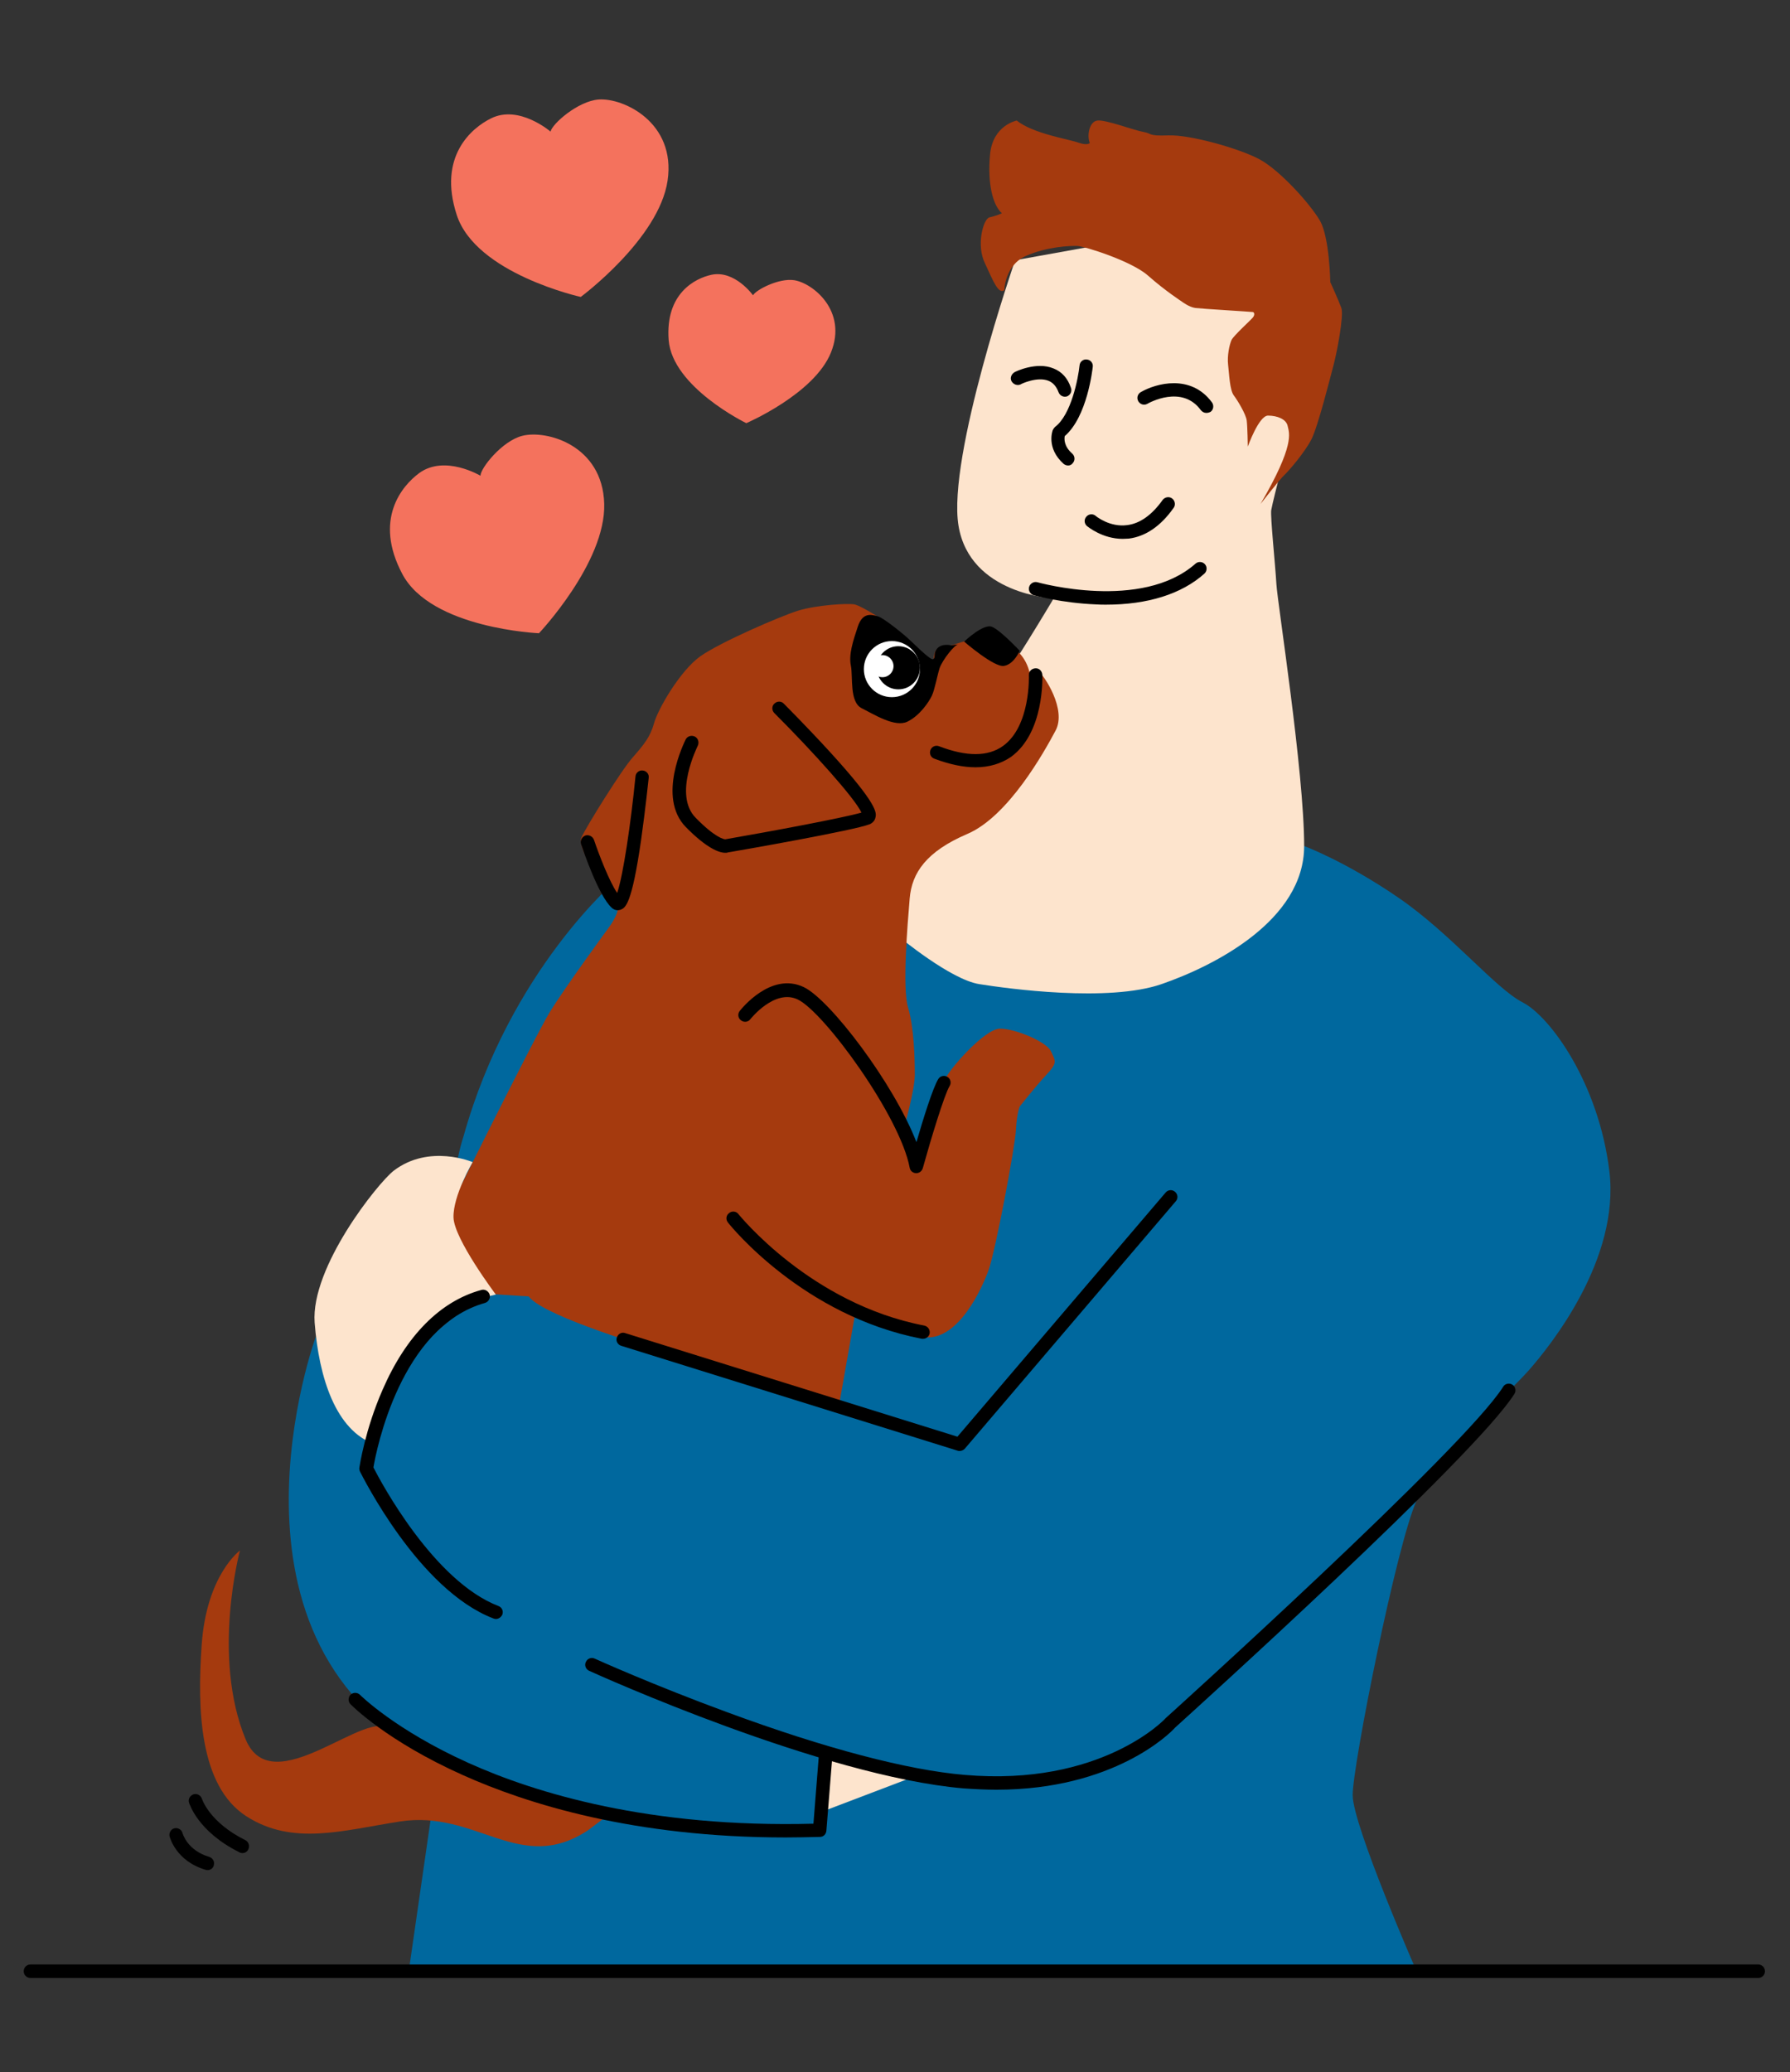
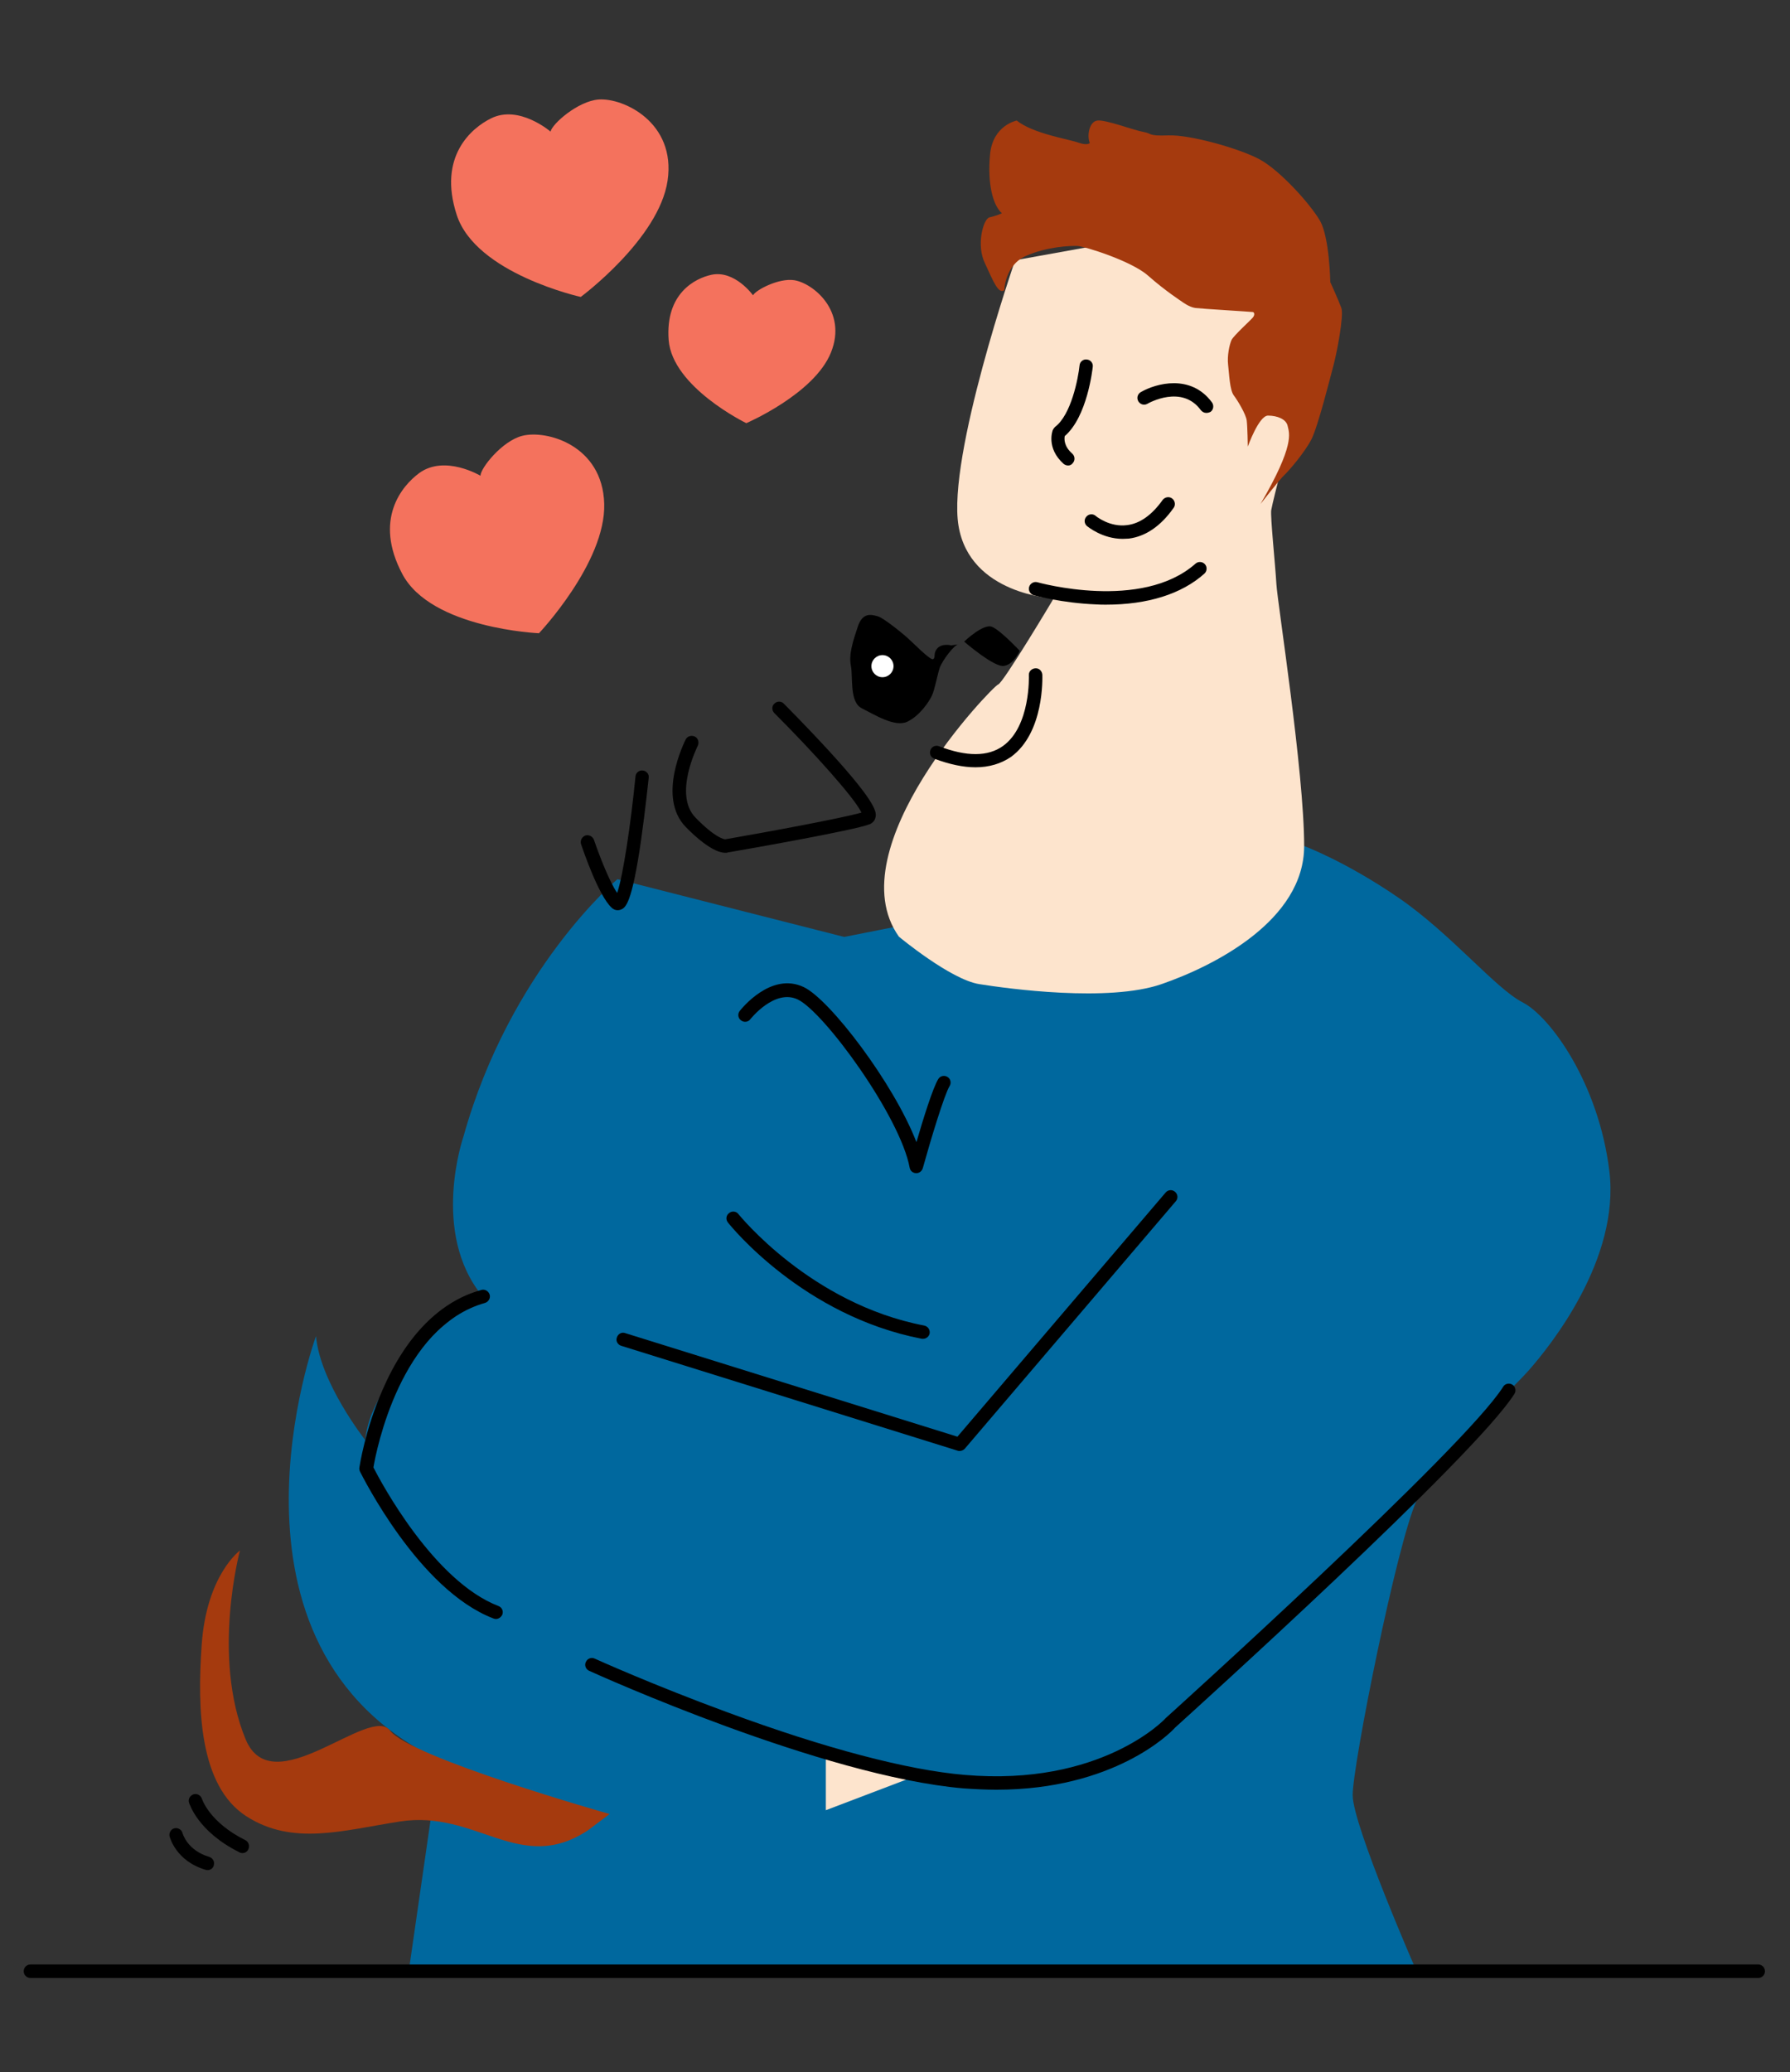
<svg xmlns="http://www.w3.org/2000/svg" version="1.1" id="Layer_1" x="0px" y="0px" viewBox="0 0 663.9 768.3" style="enable-background:new 0 0 663.9 768.3;" xml:space="preserve">
  <rect x="0" y="0" width="663.9" height="768.3" fill="#333333" stroke="none" />
  <style type="text/css">
	.st0{fill:#00689E;}
	.st1{fill:#FDE4CD;}
	.st2{fill:#A53A0E;}
	.st3{fill:#F4725D;}
	.st4{fill:#FFFFFF;}
</style>
  <path class="st0" d="M525.4,730.9c0,0-23.7-54.1-23.7-65.3s16.3-92.9,23.7-109.2s33.8-39.4,41.7-48.4c7.9-9,33.8-41.1,29.8-73.8  s-22-57.3-32.1-62.5c-10.1-5.1-26.5-25.4-46.2-38.9s-34.9-19.1-34.9-19.1l-170.6,33.7L229,326c0,0-39.8,33.4-57.1,95.4  c0,0-12.4,35.7,7.1,59.3c0,0-41.3,26.3-43.5,53.3c0,0-16.8-21.3-18.3-38.6c0,0-42.1,115.1,45.7,157.2l-11.3,78.3H525.4z" />
  <path class="st1" d="M333.4,347.3c0,0,19.1,15.9,29.8,17.6c10.7,1.7,47.9,6.8,67.6,0c19.7-6.8,52.9-23.7,52.9-51.2  c0-27.6-9.9-90.1-10.3-97.2c-0.4-7.1-2.3-25.2-1.9-27.4c0.4-2.3,2.6-10.9,2.6-10.9s16.9-28.5,15.4-36.4c-1.5-7.9-7.9-30.8-12-34.5  c-4.1-3.8-38.3-22.1-38.3-22.1l-62.7,11.3c0,0-25.2,72.8-21,98.4s35.3,27,35.3,27s-18.8,31.5-20.6,31.9S310.1,314.5,333.4,347.3z" />
-   <path class="st2" d="M165,451.6c0,0,33.2-67,38.9-76.3s22.2-31.8,22.2-31.8s4.8-6.5,2.5-8.7c-2.3-2.3-14.9-20-13-24.2  s14.9-25.1,19.1-29.8c4.2-4.8,6.5-7.6,7.9-12.7c1.4-5.1,9.6-19.4,17.2-24.8c7.6-5.3,29.8-14.9,36.3-16.9c6.5-2,18-2.8,20.8-2.3  c2.8,0.6,11.5,6.2,15.5,9.3c3.9,3.1,11.8,11.5,13.2,11.8c1.4,0.3-0.4-4.8,3.9-5.3c4.3-0.6,5.4-1.4,7.9-2c2.5-0.6,5.6-0.8,7.6-1.1  c2-0.3,14.1,0.8,16.9,12.7c0,0,0.8-2.5,3.1-0.8s10.7,14.4,6.5,22.2c-4.2,7.9-17.5,31.8-32.7,38.3c-15.2,6.5-20.6,14.4-21.4,23.9  c-0.8,9.6-2.8,33.2-0.6,40.5s2.5,19.1,2.5,24.8s-3.7,18.6-3.9,19.4c-0.3,0.8,4.2,14.6,4.2,14.6s8.2-26.2,10.2-31  c1.9-4.8,15.5-20,21.1-20s17.2,4.8,18.9,8.4c1.7,3.7,2.5,4.2-1.7,8.7c-4.2,4.5-9.9,11.8-9.9,11.8s-1.1,2.5-1.4,8.7  s-7.6,44.8-10.1,51.8c-2.5,7-11,25.6-23.1,25.1c-12.1-0.6-26.2-10.1-26.2-10.1l-5.9,33.5c0,0-106.1-26.2-115.4-38.6l-12.4-0.8  C183.9,480.1,167,462,165,451.6z" />
  <path class="st2" d="M372.5,107.6c0,0,0.1-9.2,8-12.7c7.9-3.5,16.6-3.8,19.1-3.7c2.5,0.1,20,5.5,26.2,11c6.2,5.5,12.5,9.6,12.5,9.6  s2.7,2.1,5.1,2.4c2.4,0.3,20.8,1.4,21.3,1.5s0.8,1,0,2c-0.8,1-7,6.6-7.9,8.3c-0.8,1.7-1.7,5.9-1.3,9.3s0.6,9.3,2.1,11.3  s4.5,7,4.8,9.3c0.3,2.3,0.4,9.7,0.4,9.7s4.1-11.5,7.5-11.5s6.8,1.3,7.3,3.9c0.6,2.7,2.7,7-10.1,28.9c0,0,7.3-9.4,8.9-10.8  c1.5-1.4,7.5-8.3,10-13.2c2.5-4.9,7.2-23.8,8.3-27.9c1.1-4.1,3.8-18,2.8-20.8c-1-2.8-4.1-9.6-4.1-9.6s-0.3-16.6-3.8-22.7  c-3.5-6.1-14.8-18.7-22.4-22.8s-25.9-9.2-33.8-8.9c-7.9,0.3-5.9-0.7-9.4-1.3c-3.5-0.6-13.9-4.6-17-4.2c-3.1,0.4-3.9,5.8-2.8,8.3  c0,0-0.7,1.1-4.2-0.1c-3.5-1.3-16.8-3.3-22.9-8.2c0,0-8.9,1.7-9.9,12.6c-1,10.8,1,18.7,4.4,21.8c0,0-2.3,1-4.6,1.5s-5,10.3-1.7,17  C368.4,104.3,370.3,109.2,372.5,107.6z" />
  <path class="st3" d="M199.9,234.8c0,0,24.8-26.2,24.2-48c-0.6-21.8-21.5-27.5-30.4-25.2c-7.5,1.9-15.5,12-15.5,14.8  c0,0-13.2-7.9-22.7-1c-6.4,4.7-17,17.2-6.3,37.4C159.9,233.1,199.9,234.8,199.9,234.8z" />
  <path class="st3" d="M215.4,110.1c0,0,29-21.5,32.2-43.1c3.2-21.6-16.4-30.8-25.6-30.1c-7.7,0.6-17.3,9.1-17.8,11.9  c0,0-11.7-10.1-22.1-4.9c-7.1,3.5-19.8,14-12.7,35.8S215.4,110.1,215.4,110.1z" />
  <path class="st3" d="M276.8,156.9c0,0,25.2-10.8,31.4-26.2s-6.7-25.7-13.6-26.8c-5.8-0.9-14.4,3.7-15.3,5.6c0,0-6.8-9.5-15.5-7.6  c-5.9,1.3-17.1,6.8-15.8,24.2C249.4,143.6,276.8,156.9,276.8,156.9z" />
  <g>
    <path d="M447.4,153.1c-0.8,0-1.5-0.4-2-1c-7-9.6-19.3-2.7-19.8-2.4c-1.2,0.7-2.7,0.3-3.4-0.9s-0.3-2.7,0.9-3.4   c5.7-3.3,18.6-6.8,26.4,3.8c0.8,1.1,0.6,2.7-0.5,3.5C448.4,153,447.9,153.1,447.4,153.1z" />
  </g>
  <g>
-     <path d="M395,147.1c-1,0-2-0.6-2.4-1.7c-0.8-2.1-2-3.5-3.7-4.2c-4.2-1.7-10.3,1.2-10.3,1.3c-1.2,0.6-2.7,0.1-3.4-1.1   s-0.1-2.7,1.1-3.4c0.3-0.2,8.1-4,14.4-1.4c3.1,1.2,5.3,3.6,6.5,7.2c0.5,1.3-0.2,2.7-1.5,3.2C395.6,147,395.3,147.1,395,147.1z" />
-   </g>
+     </g>
  <g>
    <path d="M396.2,172.6c-0.6,0-1.2-0.2-1.7-0.6c-6.6-5.9-4.1-12.4-4-12.6c0.2-0.4,0.5-0.8,0.8-1.1c6-4.5,8.6-18,9.1-22.8   c0.1-1.4,1.4-2.4,2.7-2.2c1.4,0.1,2.4,1.4,2.2,2.7c-0.1,0.8-2,18.5-10.4,25.7c-0.2,1.1-0.3,3.8,2.8,6.5c1,0.9,1.1,2.5,0.2,3.5   C397.5,172.3,396.8,172.6,396.2,172.6z" />
  </g>
  <g>
    <path d="M416.4,199.8c-7.5,0-12.9-4.5-13.2-4.7c-1.1-0.9-1.2-2.5-0.3-3.5c0.9-1.1,2.5-1.2,3.5-0.3c0.1,0.1,5.2,4.3,11.7,3.4   c4.7-0.6,9.1-3.7,13.1-9.3c0.8-1.1,2.4-1.4,3.5-0.6c1.1,0.8,1.4,2.4,0.6,3.5c-4.8,6.8-10.4,10.6-16.6,11.4   C418,199.7,417.2,199.8,416.4,199.8z" />
  </g>
-   <path class="st1" d="M138.9,535.5c0,0,5.4-46.7,45-55.5c0,0-15.5-20.6-15.7-28.6c-0.2-8.1,7.1-20.5,7.1-20.5s-16.1-6.9-29.3,3.2  c-5.8,4.5-30.8,35.7-29.3,56.3C118.3,511.1,124.6,530.3,138.9,535.5z" />
  <polygon class="st1" points="306.3,671.2 337.3,659.4 306.3,649.8 " />
  <g>
    <path d="M183.9,600.3c-0.3,0-0.6-0.1-0.9-0.2c-27.7-10.6-48.6-52.8-49.5-54.5c-0.2-0.5-0.3-1-0.2-1.5c0.1-0.6,2.1-14,8.6-28.8   c8.7-20,21.3-32.8,36.6-37c1.3-0.4,2.7,0.4,3.1,1.7c0.4,1.3-0.4,2.7-1.7,3.1c-31.3,8.8-40.3,54.5-41.4,61   c2.8,5.5,22.4,42.2,46.4,51.4c1.3,0.5,1.9,1.9,1.4,3.2C185.8,599.7,184.9,600.3,183.9,600.3z" />
  </g>
  <g>
    <path d="M355.9,538c-0.2,0-0.5,0-0.7-0.1l-124.8-38.9c-1.3-0.4-2.1-1.8-1.6-3.1c0.4-1.3,1.8-2.1,3.1-1.6l123.2,38.4l77.2-90.5   c0.9-1.1,2.5-1.2,3.5-0.3c1.1,0.9,1.2,2.5,0.3,3.5l-78.3,91.8C357.3,537.7,356.6,538,355.9,538z" />
  </g>
  <g>
    <path d="M369.6,663.6c-3.9,0-8-0.2-12.3-0.5c-52.2-4.5-135.3-42-138.8-43.6c-1.3-0.6-1.8-2.1-1.2-3.3c0.6-1.3,2.1-1.8,3.3-1.2   c0.2,0.1,21.7,9.8,49.2,19.9c36.3,13.4,66.8,21.4,87.9,23.2c50.6,4.4,74.3-20.6,74.5-20.9c0.1-0.1,0.1-0.1,0.2-0.2   c1.1-1,110.8-100,125.1-122.8c0.7-1.2,2.3-1.5,3.4-0.8c1.2,0.7,1.5,2.3,0.8,3.4c-14.6,23.3-120.4,118.8-125.9,123.8   C434.2,642.5,413.2,663.6,369.6,663.6z" />
  </g>
  <g>
    <path d="M652.1,733.4H11.3c-1.4,0-2.5-1.1-2.5-2.5s1.1-2.5,2.5-2.5h640.8c1.4,0,2.5,1.1,2.5,2.5S653.5,733.4,652.1,733.4z" />
  </g>
  <path d="M357.6,237.9c0,0,7.1-6.8,10.3-5.5s10.3,8.9,10.3,8.9s-2.1,5-5.8,5.6C368.8,247.6,357.6,237.9,357.6,237.9z" />
  <g>
    <path d="M229.1,337.5c-0.8,0-1.6-0.3-2.2-0.9c-4.9-4.4-10.7-21.6-11.4-23.6c-0.4-1.3,0.3-2.7,1.6-3.2c1.3-0.4,2.7,0.3,3.2,1.6   c2,5.9,5.7,15.4,8.6,19.7c2.2-6.3,5.1-25.9,6.8-43.2c0.1-1.4,1.4-2.4,2.7-2.2c1.4,0.1,2.4,1.4,2.2,2.7c0,0.1-1.2,11.5-2.8,22.9   c-3.5,24.4-5.9,25.3-7.6,26C229.9,337.4,229.5,337.5,229.1,337.5z" />
  </g>
  <g>
    <path d="M269,316.2c-2.2,0-6.7-1.5-14.6-9.5c-10.9-11.1-0.5-31.6-0.1-32.5c0.6-1.2,2.1-1.7,3.4-1.1c1.2,0.6,1.7,2.1,1.1,3.4   c-0.1,0.3-9.2,18.2-0.8,26.7c7.3,7.5,10.6,8,11,8c0,0,0,0,0,0c17.3-3,43.5-7.9,50.5-9.9c-2.4-5.3-18-22.6-32.3-36.9   c-1-1-1-2.6,0-3.5c1-1,2.6-1,3.5,0c0.1,0.1,8.7,8.7,17.2,18c17.8,19.5,17.2,22.5,16.8,24.2c-0.2,1.1-1,2-2.1,2.5   c-5.7,2.3-47.5,9.6-52.8,10.5C269.7,316.2,269.4,316.2,269,316.2z M268.6,311.3C268.6,311.3,268.6,311.3,268.6,311.3   C268.6,311.3,268.6,311.3,268.6,311.3z M268.6,311.3C268.6,311.3,268.6,311.3,268.6,311.3C268.6,311.3,268.6,311.3,268.6,311.3z    M268.6,311.3C268.6,311.3,268.6,311.3,268.6,311.3C268.6,311.3,268.6,311.3,268.6,311.3z" />
  </g>
  <g>
    <path d="M361.8,284.5c-4.6,0-9.7-1.1-15.3-3.2c-1.3-0.5-1.9-1.9-1.4-3.2s1.9-1.9,3.2-1.4c10.2,3.9,18.1,3.9,23.7-0.1   c10.3-7.4,9.6-26,9.6-26.2c-0.1-1.4,1-2.5,2.4-2.6c1.4-0.1,2.5,1,2.6,2.4c0,0.9,0.8,21.5-11.7,30.5   C371.2,283.2,366.8,284.5,361.8,284.5z" />
  </g>
  <path d="M355.6,238.9l-2.8,0.4c0,0-3.6-1-5.4,1.4c-1.3,1.8-0.3,3.1-1.3,3.7c-0.9,0.7-7.9-6.5-9.1-7.5c-1.1-1.1-9.3-7.9-11.5-8.4  c-2.2-0.6-5.5-1.6-7.3,3.7c-1.8,5.4-3.5,10.5-2.6,14.7c0.8,4.2-0.6,13.4,4,15.7c4.6,2.3,12.3,7.2,16.9,5s8-7.3,9.1-9.6  c1.1-2.3,2-7.5,2.9-10.3C349.5,244.8,354.2,238.7,355.6,238.9z" />
  <g>
-     <circle class="st4" cx="330.8" cy="248.1" r="10.4" />
    <circle cx="333.2" cy="247.6" r="8" />
    <circle class="st4" cx="327.3" cy="247" r="4.1" />
  </g>
  <g>
    <path d="M339.8,435c0,0-0.1,0-0.1,0c-1.2-0.1-2.1-0.9-2.3-2c-3.5-19-31.7-57.7-41.5-62.4c-8.6-4.1-17.5,7.2-17.6,7.3   c-0.8,1.1-2.4,1.3-3.5,0.4c-1.1-0.8-1.3-2.4-0.4-3.5c0.5-0.6,11.5-14.6,23.7-8.8c9.7,4.6,33.4,35.7,41.8,57.5   c2.4-8.3,6.1-20.2,8.1-23.4c0.7-1.2,2.3-1.5,3.4-0.8c1.2,0.7,1.5,2.3,0.8,3.4c-1.9,3-7.1,20.2-9.9,30.3   C342,434.2,341,435,339.8,435z" />
  </g>
  <g>
    <path d="M342.4,496.4c-0.2,0-0.3,0-0.5,0c-44-8.5-70.8-41.7-71.9-43.1c-0.9-1.1-0.7-2.7,0.4-3.5c1.1-0.9,2.7-0.7,3.5,0.4   c0.3,0.3,26.7,33.2,68.9,41.3c1.4,0.3,2.2,1.6,2,2.9C344.6,495.5,343.6,496.4,342.4,496.4z" />
  </g>
  <path class="st2" d="M144.7,641.7c-7.5-9.9-43.6,27.4-53.6,3.2c-12.7-30.7-2.1-70-2.1-70s-12.4,9-14.2,35  c-1.7,24-0.8,52.3,16.5,63.5c17.2,11.1,35.8,5.3,56.9,2c28.7-4.5,44.5,19.9,69.8,3.3l8.1-6.1C226,672.6,152.2,651.7,144.7,641.7z" />
  <g>
-     <path d="M291.4,681.3c-56.2,0-95.9-12.4-119.9-23.2c-28.1-12.6-41-25.7-41.5-26.2c-1-1-0.9-2.6,0-3.5c1-1,2.6-0.9,3.5,0l0,0   c0.1,0.1,13,13,40.3,25.3c24.9,11.2,67.2,24.1,127.9,22.5l2.1-26.5c0.1-1.4,1.3-2.4,2.7-2.3c1.4,0.1,2.4,1.3,2.3,2.7l-2.3,28.7   c-0.1,1.3-1.1,2.3-2.4,2.3C299.8,681.2,295.6,681.3,291.4,681.3z" />
-   </g>
+     </g>
  <g>
    <path d="M89.9,687.1c-0.4,0-0.8-0.1-1.1-0.3c-15.5-7.7-18.5-18-18.7-18.4c-0.4-1.3,0.4-2.7,1.7-3.1c1.3-0.4,2.7,0.4,3.1,1.7   c0.1,0.2,2.8,8.7,16.1,15.3c1.2,0.6,1.7,2.1,1.1,3.4C91.7,686.6,90.8,687.1,89.9,687.1z" />
  </g>
  <g>
    <path d="M77,693.4c-0.2,0-0.5,0-0.7-0.1c-11-3.2-13.3-12-13.4-12.4c-0.3-1.3,0.5-2.7,1.8-3c1.3-0.3,2.7,0.5,3,1.8   c0.1,0.3,1.8,6.4,9.9,8.8c1.3,0.4,2.1,1.8,1.7,3.1C79.1,692.7,78.1,693.4,77,693.4z" />
  </g>
  <g>
    <path d="M410.2,224.2c-1.2,0-2.4,0-3.7-0.1c-12.7-0.5-22.7-3.3-23.1-3.4c-1.3-0.4-2.1-1.8-1.7-3.1c0.4-1.3,1.8-2.1,3.1-1.7   c0.4,0.1,38.6,10.8,58.6-6.9c1-0.9,2.6-0.8,3.5,0.2s0.8,2.6-0.2,3.5C438.2,220.3,425.6,224.2,410.2,224.2z" />
  </g>
</svg>